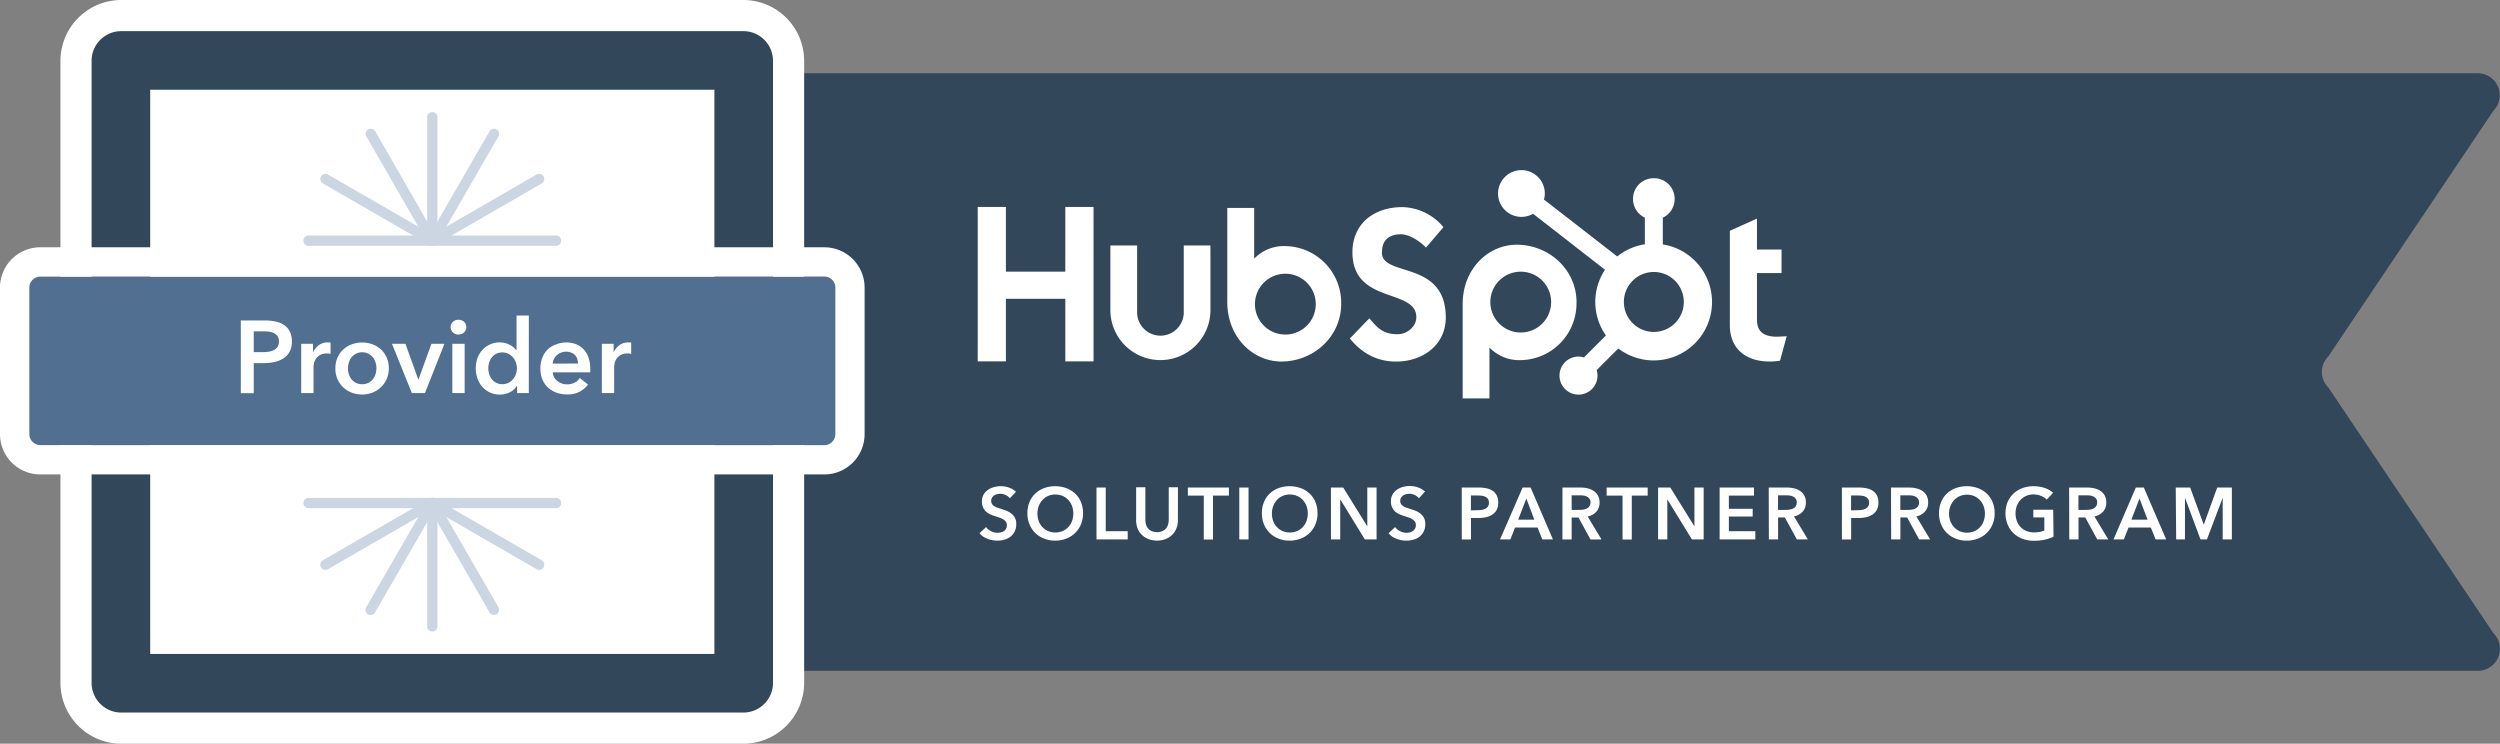
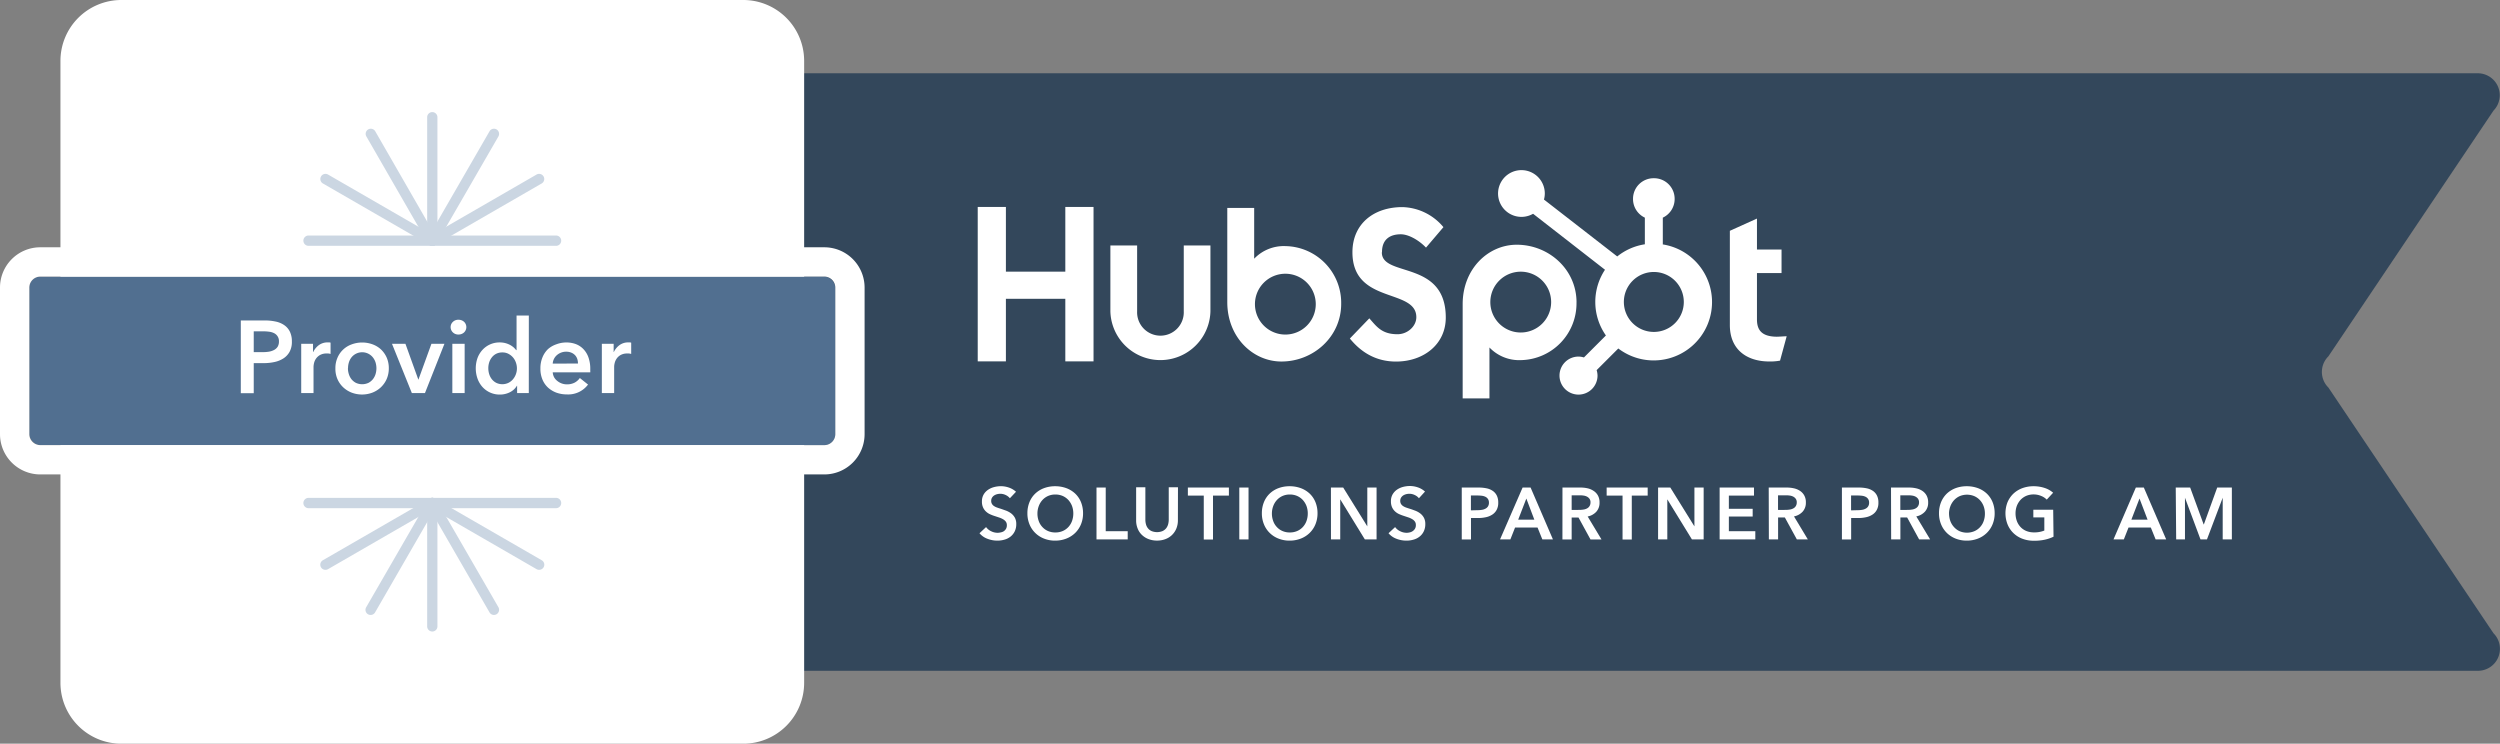
<svg xmlns="http://www.w3.org/2000/svg" viewBox="0 0 682.4 203">
  <rect x="0" y="0" width="682.4" height="203" fill="#808080" stroke="none" />
  <defs>
    <style>.cls-1{fill:#33475b;}.cls-2{fill:#fff;}.cls-3{fill:#516f90;}.cls-4{fill:#dfe3eb;}.cls-5{fill:#cbd6e2;}</style>
  </defs>
  <title>provider-horizontal-color</title>
  <g id="Layer_2" data-name="Layer 2">
    <g id="Layer_1-2" data-name="Layer 1">
      <path class="cls-1" d="M635.56,97.26l45.07-67.07A6,6,0,0,0,676.38,20H124a6,6,0,0,0-6,6v151.1a6,6,0,0,0,6,6H676.38a6,6,0,0,0,4.25-10.24l-45.07-67.07A6,6,0,0,1,635.56,97.26Z" />
      <polygon class="cls-2" points="290.79 56.49 290.79 74.15 274.57 74.15 274.57 56.49 266.88 56.49 266.88 98.64 274.57 98.64 274.57 81.56 290.79 81.56 290.79 98.64 298.49 98.64 298.49 56.49 290.79 56.49" />
      <path class="cls-2" d="M323.12,85a6.37,6.37,0,1,1-12.73,0V67h-7.3V85a13.66,13.66,0,0,0,27.31,0V67h-7.28Z" />
      <path class="cls-2" d="M377.23,68.82c0-3.7,2.44-4.87,5.13-4.87,2.16,0,5,1.65,6.88,3.64L394,62a15.07,15.07,0,0,0-11.19-5.47c-7.92,0-13.65,4.64-13.65,12.33,0,14.27,17.44,9.75,17.44,17.73,0,2.46-2.39,4.64-5.13,4.64-4.32,0-5.72-2.11-7.7-4.34l-5.31,5.51c3.39,4.17,7.58,6.29,12.6,6.29,7.52,0,13.58-4.7,13.58-12,0-15.84-17.45-10.92-17.45-17.79" />
      <path class="cls-2" d="M485.12,91.91c-4.31,0-5.54-1.87-5.54-4.73V74.53h6.71V68.12h-6.71V59.66L472.18,63V88.75c0,6.6,4.54,9.92,10.78,9.92a15,15,0,0,0,2.92-.23l1.81-6.65c-.82,0-1.75.11-2.57.11" />
      <path class="cls-2" d="M350.92,67.18a11.18,11.18,0,0,0-8.58,3.44V56.75H335V82.46c0,9.62,7,16.22,14.78,16.22,8.68,0,16.31-6.71,16.31-15.75a15.48,15.48,0,0,0-15.19-15.75m-.05,24.14a8.3,8.3,0,1,1,8.3-8.3,8.3,8.3,0,0,1-8.3,8.3" />
      <path class="cls-2" d="M430.33,82.55c0-9.06-7.62-15.75-16.31-15.75-7.82,0-14.77,6.59-14.77,16.22v25.72h7.31V94.85a11.22,11.22,0,0,0,8.58,3.45,15.48,15.48,0,0,0,15.18-15.75m-6.92-.09a8.3,8.3,0,1,1-8.29-8.3,8.29,8.29,0,0,1,8.29,8.3" />
      <path class="cls-2" d="M453.88,66.68V59.41a5.61,5.61,0,0,0,3.23-5v-.17a5.61,5.61,0,0,0-5.59-5.59h-.17a5.61,5.61,0,0,0-5.6,5.59v.17a5.61,5.61,0,0,0,3.23,5v7.27A15.86,15.86,0,0,0,441.44,70l-20-15.53a6.56,6.56,0,0,0,.23-1.58,6.38,6.38,0,1,0-3.2,5.46l19.63,15.28a15.9,15.9,0,0,0,.25,17.94l-6,6a5.33,5.33,0,0,0-1.48-.24,5.19,5.19,0,1,0,5.19,5.19,5.34,5.34,0,0,0-.24-1.49l5.91-5.91a15.93,15.93,0,1,0,12.1-28.41M451.44,90.6a8.18,8.18,0,1,1,8.17-8.17,8.17,8.17,0,0,1-8.17,8.17" />
      <path class="cls-2" d="M275.66,136a3.3,3.3,0,0,0-1.13-.87,3.44,3.44,0,0,0-1.47-.35,3.72,3.72,0,0,0-.88.11,2.88,2.88,0,0,0-.8.34,2,2,0,0,0-.59.6,1.62,1.62,0,0,0-.23.89,1.51,1.51,0,0,0,.2.82,1.69,1.69,0,0,0,.55.58,3.54,3.54,0,0,0,.85.42c.33.12.7.24,1.1.36l1.41.5a6,6,0,0,1,1.34.74,3.87,3.87,0,0,1,1,1.16,3.55,3.55,0,0,1,.39,1.74,4.42,4.42,0,0,1-.42,2,4.12,4.12,0,0,1-1.12,1.41,4.64,4.64,0,0,1-1.64.84,6.82,6.82,0,0,1-2,.28,7.43,7.43,0,0,1-2.7-.51,5.18,5.18,0,0,1-2.16-1.51l1.8-1.68a3.57,3.57,0,0,0,1.39,1.14,3.91,3.91,0,0,0,1.71.42,3.57,3.57,0,0,0,.9-.11A2.3,2.3,0,0,0,274,145a2.2,2.2,0,0,0,.6-.65,1.91,1.91,0,0,0,.23-1,1.62,1.62,0,0,0-.26-.93,2.55,2.55,0,0,0-.7-.64,5.59,5.59,0,0,0-1-.47l-1.26-.42a10.45,10.45,0,0,1-1.28-.48,4,4,0,0,1-1.15-.74,3.42,3.42,0,0,1-.83-1.13,3.74,3.74,0,0,1-.32-1.67,3.66,3.66,0,0,1,.45-1.86,3.94,3.94,0,0,1,1.18-1.29,5.26,5.26,0,0,1,1.66-.76,7.54,7.54,0,0,1,1.89-.25,6.82,6.82,0,0,1,2.19.38,5.58,5.58,0,0,1,1.93,1.14Z" />
      <path class="cls-2" d="M280.44,140.12a8,8,0,0,1,.57-3.07,6.68,6.68,0,0,1,1.58-2.33,7,7,0,0,1,2.4-1.48,8.68,8.68,0,0,1,3-.52,8.93,8.93,0,0,1,3.06.52,7.17,7.17,0,0,1,2.42,1.48,6.7,6.7,0,0,1,1.59,2.33,8,8,0,0,1,.57,3.07,7.79,7.79,0,0,1-.57,3,6.92,6.92,0,0,1-1.59,2.36,7.15,7.15,0,0,1-2.42,1.54,8.28,8.28,0,0,1-3.06.55,8,8,0,0,1-3-.55,7,7,0,0,1-2.4-1.54,6.9,6.9,0,0,1-1.58-2.36A7.79,7.79,0,0,1,280.44,140.12Zm2.74,0a5.84,5.84,0,0,0,.35,2.09,4.6,4.6,0,0,0,1,1.65,4.45,4.45,0,0,0,1.54,1.09,4.84,4.84,0,0,0,2,.39,4.93,4.93,0,0,0,2-.39,4.59,4.59,0,0,0,1.55-1.09,4.9,4.9,0,0,0,1-1.65,6.07,6.07,0,0,0,.35-2.09,5.91,5.91,0,0,0-.35-2,5.32,5.32,0,0,0-1-1.64,4.76,4.76,0,0,0-1.54-1.1,5,5,0,0,0-2-.4,4.88,4.88,0,0,0-2,.4,4.61,4.61,0,0,0-1.53,1.1,5,5,0,0,0-1,1.64A5.68,5.68,0,0,0,283.18,140.12Z" />
      <path class="cls-2" d="M299.3,133.08h2.52V145h6v2.24H299.3Z" />
      <path class="cls-2" d="M321.52,142a5.84,5.84,0,0,1-.44,2.31,5.12,5.12,0,0,1-3,2.86,6.43,6.43,0,0,1-2.26.39,6.35,6.35,0,0,1-2.26-.39,5.29,5.29,0,0,1-1.81-1.11,4.8,4.8,0,0,1-1.2-1.75,5.84,5.84,0,0,1-.43-2.31v-9h2.52v8.86a4.61,4.61,0,0,0,.16,1.23,2.84,2.84,0,0,0,.53,1.09,2.65,2.65,0,0,0,1,.78,4,4,0,0,0,3,0,2.83,2.83,0,0,0,1-.78,3.16,3.16,0,0,0,.53-1.09,5.06,5.06,0,0,0,.16-1.23v-8.86h2.52Z" />
      <path class="cls-2" d="M328.58,135.28h-4.34v-2.2h11.2v2.2H331.1v12h-2.52Z" />
      <path class="cls-2" d="M338.28,133.08h2.52v14.16h-2.52Z" />
      <path class="cls-2" d="M344.44,140.12a8,8,0,0,1,.57-3.07,6.68,6.68,0,0,1,1.58-2.33,7,7,0,0,1,2.4-1.48,8.68,8.68,0,0,1,3-.52,8.93,8.93,0,0,1,3.06.52,7.17,7.17,0,0,1,2.42,1.48,6.7,6.7,0,0,1,1.59,2.33,8,8,0,0,1,.57,3.07,7.79,7.79,0,0,1-.57,3,6.92,6.92,0,0,1-1.59,2.36,7.15,7.15,0,0,1-2.42,1.54,8.28,8.28,0,0,1-3.06.55,8,8,0,0,1-3-.55,7,7,0,0,1-2.4-1.54,6.9,6.9,0,0,1-1.58-2.36A7.79,7.79,0,0,1,344.44,140.12Zm2.74,0a5.84,5.84,0,0,0,.35,2.09,4.6,4.6,0,0,0,1,1.65,4.45,4.45,0,0,0,1.54,1.09,4.84,4.84,0,0,0,2,.39,4.93,4.93,0,0,0,2-.39,4.59,4.59,0,0,0,1.55-1.09,4.9,4.9,0,0,0,1-1.65,6.07,6.07,0,0,0,.35-2.09,5.91,5.91,0,0,0-.35-2,5.32,5.32,0,0,0-1-1.64,4.76,4.76,0,0,0-1.54-1.1,5,5,0,0,0-2-.4,4.88,4.88,0,0,0-2,.4,4.61,4.61,0,0,0-1.53,1.1,5,5,0,0,0-1,1.64A5.68,5.68,0,0,0,347.18,140.12Z" />
      <path class="cls-2" d="M363.29,133.08h3.35l6.58,10.6h0v-10.6h2.53v14.16h-3.2l-6.72-10.94h0v10.94h-2.53Z" />
      <path class="cls-2" d="M387.31,136a3.12,3.12,0,0,0-1.13-.87,3.37,3.37,0,0,0-1.47-.35,3.85,3.85,0,0,0-.88.11,3,3,0,0,0-.8.34,2.11,2.11,0,0,0-.59.6,1.71,1.71,0,0,0-.23.89,1.61,1.61,0,0,0,.2.82,1.9,1.9,0,0,0,.55.58,4,4,0,0,0,.85.42c.34.12.7.24,1.1.36s.93.32,1.41.5a5.61,5.61,0,0,1,1.34.74,3.74,3.74,0,0,1,1,1.16,3.55,3.55,0,0,1,.39,1.74,4.42,4.42,0,0,1-.42,2,4,4,0,0,1-1.12,1.41,4.47,4.47,0,0,1-1.64.84,6.72,6.72,0,0,1-2,.28,7.43,7.43,0,0,1-2.7-.51,5.18,5.18,0,0,1-2.16-1.51l1.8-1.68a3.64,3.64,0,0,0,1.39,1.14,3.91,3.91,0,0,0,1.71.42,3.47,3.47,0,0,0,.9-.11,2.16,2.16,0,0,0,.83-.37,2,2,0,0,0,.6-.65,1.81,1.81,0,0,0,.23-1,1.55,1.55,0,0,0-.26-.93,2.29,2.29,0,0,0-.7-.64,5.31,5.31,0,0,0-1-.47l-1.26-.42a11.83,11.83,0,0,1-1.28-.48,4.11,4.11,0,0,1-1.15-.74,3.56,3.56,0,0,1-.83-1.13,3.88,3.88,0,0,1-.32-1.67,3.66,3.66,0,0,1,.45-1.86,4.05,4.05,0,0,1,1.18-1.29,5.36,5.36,0,0,1,1.66-.76,7.54,7.54,0,0,1,1.89-.25,6.82,6.82,0,0,1,2.19.38,5.49,5.49,0,0,1,1.93,1.14Z" />
      <path class="cls-2" d="M399,133.08h4.62a10.43,10.43,0,0,1,2.2.22,4.6,4.6,0,0,1,1.68.72,3.34,3.34,0,0,1,1.08,1.28,4.18,4.18,0,0,1,.38,1.88,4,4,0,0,1-.44,2,3.44,3.44,0,0,1-1.19,1.29,5,5,0,0,1-1.75.71,9.58,9.58,0,0,1-2.12.22h-1.94v5.86H399Zm4.28,6.18a7.34,7.34,0,0,0,1.18-.09,3,3,0,0,0,1-.32,1.71,1.71,0,0,0,.7-.63,1.8,1.8,0,0,0,.26-1,1.74,1.74,0,0,0-.26-1,1.78,1.78,0,0,0-.69-.61,3.13,3.13,0,0,0-1-.29,10.23,10.23,0,0,0-1.13-.07h-1.84v4.06Z" />
      <path class="cls-2" d="M415.61,133.08h2.18l6.1,14.16H421L419.69,144h-6.14l-1.28,3.24h-2.82Zm3.2,8.76-2.18-5.76-2.22,5.76Z" />
      <path class="cls-2" d="M426.49,133.08h4.92a8.81,8.81,0,0,1,1.94.21A4.9,4.9,0,0,1,435,134a3.54,3.54,0,0,1,1.17,1.26,3.76,3.76,0,0,1,.44,1.9,3.6,3.6,0,0,1-.87,2.51,4.32,4.32,0,0,1-2.37,1.31l3.78,6.28h-3l-3.28-6H429v6h-2.52Zm4.58,6.1a6.54,6.54,0,0,0,1.08-.08,2.9,2.9,0,0,0,1-.3,1.72,1.72,0,0,0,.71-.63,1.78,1.78,0,0,0,.28-1,1.59,1.59,0,0,0-.26-1,2,2,0,0,0-.66-.59,3,3,0,0,0-.91-.3,6.83,6.83,0,0,0-1-.08H429v4Z" />
      <path class="cls-2" d="M442.89,135.28h-4.34v-2.2h11.2v2.2h-4.34v12h-2.52Z" />
      <path class="cls-2" d="M452.59,133.08h3.34l6.58,10.6h0v-10.6h2.52v14.16h-3.2l-6.72-10.94h0v10.94h-2.52Z" />
      <path class="cls-2" d="M469.39,133.08h9.38v2.2h-6.86v3.6h6.5V141h-6.5v4h7.22v2.24h-9.74Z" />
      <path class="cls-2" d="M482.79,133.08h4.92a8.81,8.81,0,0,1,1.94.21,4.9,4.9,0,0,1,1.67.69,3.54,3.54,0,0,1,1.17,1.26,3.76,3.76,0,0,1,.44,1.9,3.6,3.6,0,0,1-.87,2.51,4.32,4.32,0,0,1-2.37,1.31l3.78,6.28h-3l-3.28-6h-1.84v6h-2.52Zm4.58,6.1a6.54,6.54,0,0,0,1.08-.08,2.9,2.9,0,0,0,1-.3,1.72,1.72,0,0,0,.71-.63,1.78,1.78,0,0,0,.28-1,1.59,1.59,0,0,0-.26-1,2,2,0,0,0-.66-.59,3,3,0,0,0-.91-.3,6.83,6.83,0,0,0-1-.08h-2.28v4Z" />
      <path class="cls-2" d="M502.77,133.08h4.62a10.43,10.43,0,0,1,2.2.22,4.6,4.6,0,0,1,1.68.72,3.34,3.34,0,0,1,1.08,1.28,4.18,4.18,0,0,1,.38,1.88,4,4,0,0,1-.44,2,3.44,3.44,0,0,1-1.19,1.29,5,5,0,0,1-1.75.71,9.58,9.58,0,0,1-2.12.22h-1.94v5.86h-2.52Zm4.28,6.18a7.34,7.34,0,0,0,1.18-.09,3,3,0,0,0,1-.32,1.71,1.71,0,0,0,.7-.63,1.8,1.8,0,0,0,.26-1,1.74,1.74,0,0,0-.26-1,1.78,1.78,0,0,0-.69-.61,3.13,3.13,0,0,0-1-.29,10.23,10.23,0,0,0-1.13-.07h-1.84v4.06Z" />
      <path class="cls-2" d="M516.17,133.08h4.92a8.81,8.81,0,0,1,1.94.21,4.9,4.9,0,0,1,1.67.69,3.54,3.54,0,0,1,1.17,1.26,3.87,3.87,0,0,1,.44,1.9,3.6,3.6,0,0,1-.87,2.51,4.32,4.32,0,0,1-2.37,1.31l3.78,6.28h-3l-3.28-6h-1.84v6h-2.52Zm4.58,6.1a6.54,6.54,0,0,0,1.08-.08,2.9,2.9,0,0,0,1-.3,1.72,1.72,0,0,0,.71-.63,1.78,1.78,0,0,0,.28-1,1.66,1.66,0,0,0-.26-1,2,2,0,0,0-.66-.59,3,3,0,0,0-.91-.3,6.83,6.83,0,0,0-1-.08h-2.28v4Z" />
      <path class="cls-2" d="M529.27,140.12a8,8,0,0,1,.57-3.07,6.82,6.82,0,0,1,1.58-2.33,7.18,7.18,0,0,1,2.4-1.48,8.76,8.76,0,0,1,3-.52,8.85,8.85,0,0,1,3.06.52,7.07,7.07,0,0,1,2.42,1.48,6.7,6.7,0,0,1,1.59,2.33,8,8,0,0,1,.57,3.07,7.79,7.79,0,0,1-.57,3,6.92,6.92,0,0,1-1.59,2.36,7.06,7.06,0,0,1-2.42,1.54,8.2,8.2,0,0,1-3.06.55,8.12,8.12,0,0,1-3-.55,7.16,7.16,0,0,1-2.4-1.54,7,7,0,0,1-1.58-2.36A7.79,7.79,0,0,1,529.27,140.12Zm2.74,0a6.07,6.07,0,0,0,.35,2.09,4.9,4.9,0,0,0,1,1.65A4.65,4.65,0,0,0,534.9,145a5.2,5.2,0,0,0,4,0,4.49,4.49,0,0,0,1.55-1.09,4.6,4.6,0,0,0,1-1.65,5.84,5.84,0,0,0,.35-2.09,5.68,5.68,0,0,0-.35-2,5,5,0,0,0-1-1.64,4.65,4.65,0,0,0-1.54-1.1,5.18,5.18,0,0,0-4,0,4.83,4.83,0,0,0-1.53,1.1,5.32,5.32,0,0,0-1,1.64A5.91,5.91,0,0,0,532,140.12Z" />
      <path class="cls-2" d="M560.53,146.5a10.66,10.66,0,0,1-2.37.81,13.23,13.23,0,0,1-3,.29,8.59,8.59,0,0,1-3.14-.55,7.14,7.14,0,0,1-2.44-1.54,6.92,6.92,0,0,1-1.59-2.36,8.31,8.31,0,0,1,0-6.1,7.06,7.06,0,0,1,1.62-2.33,7.31,7.31,0,0,1,2.43-1.48,8.86,8.86,0,0,1,3-.52,9.57,9.57,0,0,1,3.11.49,6.41,6.41,0,0,1,2.27,1.29l-1.74,1.88a4.26,4.26,0,0,0-1.51-1,5.23,5.23,0,0,0-2.11-.42,5.14,5.14,0,0,0-2,.4,4.8,4.8,0,0,0-1.55,1.1,5.32,5.32,0,0,0-1,1.64,5.91,5.91,0,0,0-.35,2,6.07,6.07,0,0,0,.35,2.09,4.9,4.9,0,0,0,1,1.65,4.52,4.52,0,0,0,1.58,1.09,5.44,5.44,0,0,0,2.11.39,7.18,7.18,0,0,0,2.82-.5v-3.6h-3v-2.08h5.42Z" />
-       <path class="cls-2" d="M564.79,133.08h4.92a8.81,8.81,0,0,1,1.94.21,4.9,4.9,0,0,1,1.67.69,3.54,3.54,0,0,1,1.17,1.26,3.76,3.76,0,0,1,.44,1.9,3.6,3.6,0,0,1-.87,2.51,4.32,4.32,0,0,1-2.37,1.31l3.78,6.28h-3l-3.28-6h-1.84v6h-2.52Zm4.58,6.1a6.54,6.54,0,0,0,1.08-.08,2.9,2.9,0,0,0,1-.3,1.72,1.72,0,0,0,.71-.63,1.78,1.78,0,0,0,.28-1,1.59,1.59,0,0,0-.26-1,2,2,0,0,0-.66-.59,3,3,0,0,0-.91-.3,6.83,6.83,0,0,0-1-.08h-2.28v4Z" />
      <path class="cls-2" d="M583,133.08h2.18l6.1,14.16h-2.88L587.09,144H581l-1.28,3.24h-2.82Zm3.2,8.76L584,136.08l-2.22,5.76Z" />
      <path class="cls-2" d="M593.89,133.08h3.94l3.68,10.06h.06l3.64-10.06h4v14.16h-2.5V135.86h0l-4.3,11.38h-1.76l-4.24-11.38h0v11.38h-2.4Z" />
      <rect class="cls-2" x="33" y="16.5" width="170" height="170" rx="0.1" transform="translate(236 203) rotate(180)" />
      <path class="cls-2" d="M202.9,203H33.1a16.62,16.62,0,0,1-16.6-16.6V16.6A16.62,16.62,0,0,1,33.1,0H202.9a16.62,16.62,0,0,1,16.6,16.6V186.4A16.62,16.62,0,0,1,202.9,203ZM49.5,170h137V33H49.5Z" />
      <rect class="cls-2" x="33" y="16.5" width="170" height="170" rx="0.1" transform="translate(236 203) rotate(180)" />
-       <path class="cls-1" d="M202.9,194.5H33.1a8.1,8.1,0,0,1-8.1-8.1V16.6a8.1,8.1,0,0,1,8.1-8.1H202.9a8.1,8.1,0,0,1,8.1,8.1V186.4A8.1,8.1,0,0,1,202.9,194.5ZM41,178.5H195V24.5H41Z" />
      <rect class="cls-3" x="8" y="75.5" width="220" height="46" rx="3.02" />
      <path class="cls-2" d="M225,75.5a3,3,0,0,1,3,3v40a3,3,0,0,1-3,3H11a3,3,0,0,1-3-3v-40a3,3,0,0,1,3-3H225m0-8H11a11,11,0,0,0-11,11v40a11,11,0,0,0,11,11H225a11,11,0,0,0,11-11v-40a11,11,0,0,0-11-11Z" />
      <path class="cls-2" d="M65.73,87.47H72.2a13.9,13.9,0,0,1,3.08.31,6.27,6.27,0,0,1,2.35,1,4.61,4.61,0,0,1,1.51,1.79,6,6,0,0,1,.53,2.63A5.68,5.68,0,0,1,79.06,96a5,5,0,0,1-1.67,1.81,7.17,7.17,0,0,1-2.45,1,13.46,13.46,0,0,1-3,.31H69.26v8.2H65.73Zm6,8.65A10.85,10.85,0,0,0,73.37,96a4.8,4.8,0,0,0,1.4-.45,2.61,2.61,0,0,0,1-.88,2.68,2.68,0,0,0,.37-1.46,2.39,2.39,0,0,0-1.33-2.27,4.12,4.12,0,0,0-1.38-.4,11.66,11.66,0,0,0-1.58-.1H69.26v5.68Z" />
      <path class="cls-2" d="M82.22,93.85h3.22v2.24h.06a4.92,4.92,0,0,1,1.56-1.9,4,4,0,0,1,2.36-.73l.42,0a1.43,1.43,0,0,1,.39.07v3.08a4.64,4.64,0,0,0-.58-.12l-.46,0a3.59,3.59,0,0,0-1.85.42,3.33,3.33,0,0,0-1.09,1,3.53,3.53,0,0,0-.53,1.2,4.94,4.94,0,0,0-.14,1v7.19H82.22Z" />
      <path class="cls-2" d="M91.55,100.52a7,7,0,0,1,.58-2.9A6.61,6.61,0,0,1,96,94a8.27,8.27,0,0,1,5.72,0A6.84,6.84,0,0,1,104,95.39a7,7,0,0,1,1.56,2.23,7.18,7.18,0,0,1,.57,2.9,7.26,7.26,0,0,1-.57,2.91,7,7,0,0,1-1.56,2.25,7.14,7.14,0,0,1-2.32,1.48,8,8,0,0,1-5.72,0,7.14,7.14,0,0,1-2.32-1.48,6.8,6.8,0,0,1-1.55-2.25A7.1,7.1,0,0,1,91.55,100.52Zm3.42,0a5.4,5.4,0,0,0,.24,1.57,4.3,4.3,0,0,0,.71,1.4,3.94,3.94,0,0,0,1.2,1,4.08,4.08,0,0,0,3.48,0,3.94,3.94,0,0,0,1.2-1,4.33,4.33,0,0,0,.72-1.4,5.74,5.74,0,0,0,.23-1.57,5.61,5.61,0,0,0-.23-1.56,4.33,4.33,0,0,0-.72-1.38,3.74,3.74,0,0,0-5.88,0A4.3,4.3,0,0,0,95.21,99,5.28,5.28,0,0,0,95,100.52Z" />
      <path class="cls-2" d="M107,93.85h3.67l3.53,9.81h0l3.56-9.81h3.55L116,107.29h-3.58Z" />
      <path class="cls-2" d="M123,89.29a1.93,1.93,0,0,1,.6-1.41,2.07,2.07,0,0,1,1.53-.6,2.23,2.23,0,0,1,1.55.57,2,2,0,0,1,0,2.88,2.19,2.19,0,0,1-1.55.58,2.07,2.07,0,0,1-1.53-.6A2,2,0,0,1,123,89.29Zm.47,4.56h3.36v13.44h-3.36Z" />
      <path class="cls-2" d="M144.34,107.29h-3.19v-2h-.05a4.62,4.62,0,0,1-1.95,1.79,6,6,0,0,1-2.67.62,6.29,6.29,0,0,1-4.83-2.12,6.81,6.81,0,0,1-1.32-2.27,8.51,8.51,0,0,1,0-5.55,6.74,6.74,0,0,1,1.35-2.24,6.27,6.27,0,0,1,4.7-2.05,5.9,5.9,0,0,1,1.65.21,6.32,6.32,0,0,1,1.28.52,5.8,5.8,0,0,1,.94.67,6.47,6.47,0,0,1,.64.7H141V86.13h3.35Zm-11.05-6.77a5.38,5.38,0,0,0,.23,1.57,4.33,4.33,0,0,0,.72,1.4,3.72,3.72,0,0,0,1.2,1,3.86,3.86,0,0,0,3.36,0,3.92,3.92,0,0,0,1.25-1,4.48,4.48,0,0,0,.78-1.38,4.64,4.64,0,0,0,.27-1.55,4.76,4.76,0,0,0-.27-1.57,4.36,4.36,0,0,0-.78-1.4,4.24,4.24,0,0,0-1.25-1,3.44,3.44,0,0,0-1.65-.39,3.68,3.68,0,0,0-1.71.37,3.57,3.57,0,0,0-1.2,1,4.33,4.33,0,0,0-.72,1.38A5.27,5.27,0,0,0,133.29,100.52Z" />
      <path class="cls-2" d="M161.12,100.74v.45a3.4,3.4,0,0,1,0,.45H150.87a3.47,3.47,0,0,0,.38,1.33,3.29,3.29,0,0,0,.86,1,4.18,4.18,0,0,0,1.2.69,3.9,3.9,0,0,0,1.4.25,4.47,4.47,0,0,0,2.13-.46,4.06,4.06,0,0,0,1.43-1.27l2.24,1.79a6.75,6.75,0,0,1-5.77,2.69,8.39,8.39,0,0,1-2.89-.49,7,7,0,0,1-2.28-1.39,6.26,6.26,0,0,1-1.51-2.2,7.61,7.61,0,0,1-.55-3,7.75,7.75,0,0,1,.55-3,6.52,6.52,0,0,1,1.5-2.27A6.63,6.63,0,0,1,151.81,94a7.68,7.68,0,0,1,2.82-.52,7.31,7.31,0,0,1,2.59.46,5.55,5.55,0,0,1,2.05,1.38,6.21,6.21,0,0,1,1.36,2.26A9.32,9.32,0,0,1,161.12,100.74Zm-3.36-1.51a4.16,4.16,0,0,0-.18-1.23,2.85,2.85,0,0,0-.57-1,2.93,2.93,0,0,0-1-.71A3.41,3.41,0,0,0,154.6,96a3.8,3.8,0,0,0-2.56.91,3.36,3.36,0,0,0-1.17,2.34Z" />
      <path class="cls-2" d="M164.28,93.85h3.22v2.24h.05a5,5,0,0,1,1.57-1.9,4,4,0,0,1,2.35-.73l.42,0a1.59,1.59,0,0,1,.4.07v3.08a4.64,4.64,0,0,0-.58-.12l-.46,0a3.57,3.57,0,0,0-1.85.42,3.23,3.23,0,0,0-1.09,1,3.53,3.53,0,0,0-.53,1.2,4.29,4.29,0,0,0-.14,1v7.19h-3.36Z" />
      <line class="cls-4" x1="84.34" y1="65.69" x2="118" y2="65.69" />
      <path class="cls-5" d="M118,67.1H84.34a1.41,1.41,0,1,1,0-2.81H118a1.41,1.41,0,0,1,0,2.81Z" />
      <line class="cls-4" x1="88.85" y1="48.86" x2="118" y2="65.69" />
      <path class="cls-5" d="M118,67.1a1.37,1.37,0,0,1-.7-.19L88.14,50.08a1.4,1.4,0,1,1,1.41-2.43L118.7,64.48a1.39,1.39,0,0,1,.51,1.91A1.41,1.41,0,0,1,118,67.1Z" />
      <line class="cls-4" x1="101.17" y1="36.54" x2="118" y2="65.69" />
      <path class="cls-5" d="M118,67.1a1.39,1.39,0,0,1-1.21-.71L100,37.24a1.4,1.4,0,1,1,2.43-1.4L119.21,65a1.41,1.41,0,0,1-.51,1.92A1.37,1.37,0,0,1,118,67.1Z" />
      <line class="cls-4" x1="118" y1="32.03" x2="118" y2="65.69" />
      <path class="cls-5" d="M118,67.1a1.4,1.4,0,0,1-1.4-1.41V32a1.4,1.4,0,1,1,2.8,0V65.69A1.4,1.4,0,0,1,118,67.1Z" />
      <line class="cls-4" x1="134.83" y1="36.54" x2="118" y2="65.69" />
      <path class="cls-5" d="M118,67.1a1.37,1.37,0,0,1-.7-.19,1.41,1.41,0,0,1-.51-1.92l16.83-29.15a1.4,1.4,0,0,1,1.91-.52,1.42,1.42,0,0,1,.52,1.92L119.21,66.39A1.41,1.41,0,0,1,118,67.1Z" />
      <line class="cls-4" x1="147.15" y1="48.86" x2="118" y2="65.69" />
      <path class="cls-5" d="M118,67.1a1.41,1.41,0,0,1-.7-2.62l29.15-16.83a1.4,1.4,0,0,1,1.41,2.43L118.7,66.91A1.37,1.37,0,0,1,118,67.1Z" />
      <line class="cls-4" x1="151.66" y1="65.69" x2="118" y2="65.69" />
      <path class="cls-5" d="M151.66,67.1H118a1.41,1.41,0,0,1,0-2.81h33.66a1.41,1.41,0,1,1,0,2.81Z" />
      <line class="cls-4" x1="151.66" y1="137.31" x2="118" y2="137.31" />
      <path class="cls-5" d="M151.66,138.71H118a1.41,1.41,0,0,1,0-2.81h33.66a1.41,1.41,0,1,1,0,2.81Z" />
      <line class="cls-4" x1="147.15" y1="154.14" x2="118" y2="137.31" />
      <path class="cls-5" d="M147.15,155.54a1.37,1.37,0,0,1-.7-.19L117.3,138.52a1.4,1.4,0,0,1,1.4-2.43l29.16,16.83a1.4,1.4,0,0,1-.71,2.62Z" />
      <line class="cls-4" x1="134.83" y1="166.46" x2="118" y2="137.31" />
      <path class="cls-5" d="M134.83,167.86a1.4,1.4,0,0,1-1.21-.7L116.79,138a1.41,1.41,0,0,1,.51-1.92,1.39,1.39,0,0,1,1.91.52l16.84,29.15a1.42,1.42,0,0,1-.52,1.92A1.46,1.46,0,0,1,134.83,167.86Z" />
      <line class="cls-4" x1="118" y1="170.97" x2="118" y2="137.31" />
      <path class="cls-5" d="M118,172.38a1.4,1.4,0,0,1-1.4-1.41V137.31a1.4,1.4,0,1,1,2.8,0V171A1.4,1.4,0,0,1,118,172.38Z" />
      <line class="cls-4" x1="101.17" y1="166.46" x2="118" y2="137.31" />
      <path class="cls-5" d="M101.17,167.86a1.46,1.46,0,0,1-.7-.18,1.4,1.4,0,0,1-.52-1.92l16.84-29.15a1.39,1.39,0,0,1,1.91-.52,1.41,1.41,0,0,1,.51,1.92l-16.83,29.15A1.4,1.4,0,0,1,101.17,167.86Z" />
      <line class="cls-4" x1="88.85" y1="154.14" x2="118" y2="137.31" />
      <path class="cls-5" d="M88.85,155.54a1.4,1.4,0,0,1-.71-2.62l29.16-16.83a1.4,1.4,0,0,1,1.4,2.43L89.55,155.35A1.39,1.39,0,0,1,88.85,155.54Z" />
      <line class="cls-4" x1="84.34" y1="137.31" x2="118" y2="137.31" />
      <path class="cls-5" d="M118,138.71H84.34a1.41,1.41,0,1,1,0-2.81H118a1.41,1.41,0,0,1,0,2.81Z" />
    </g>
  </g>
</svg>